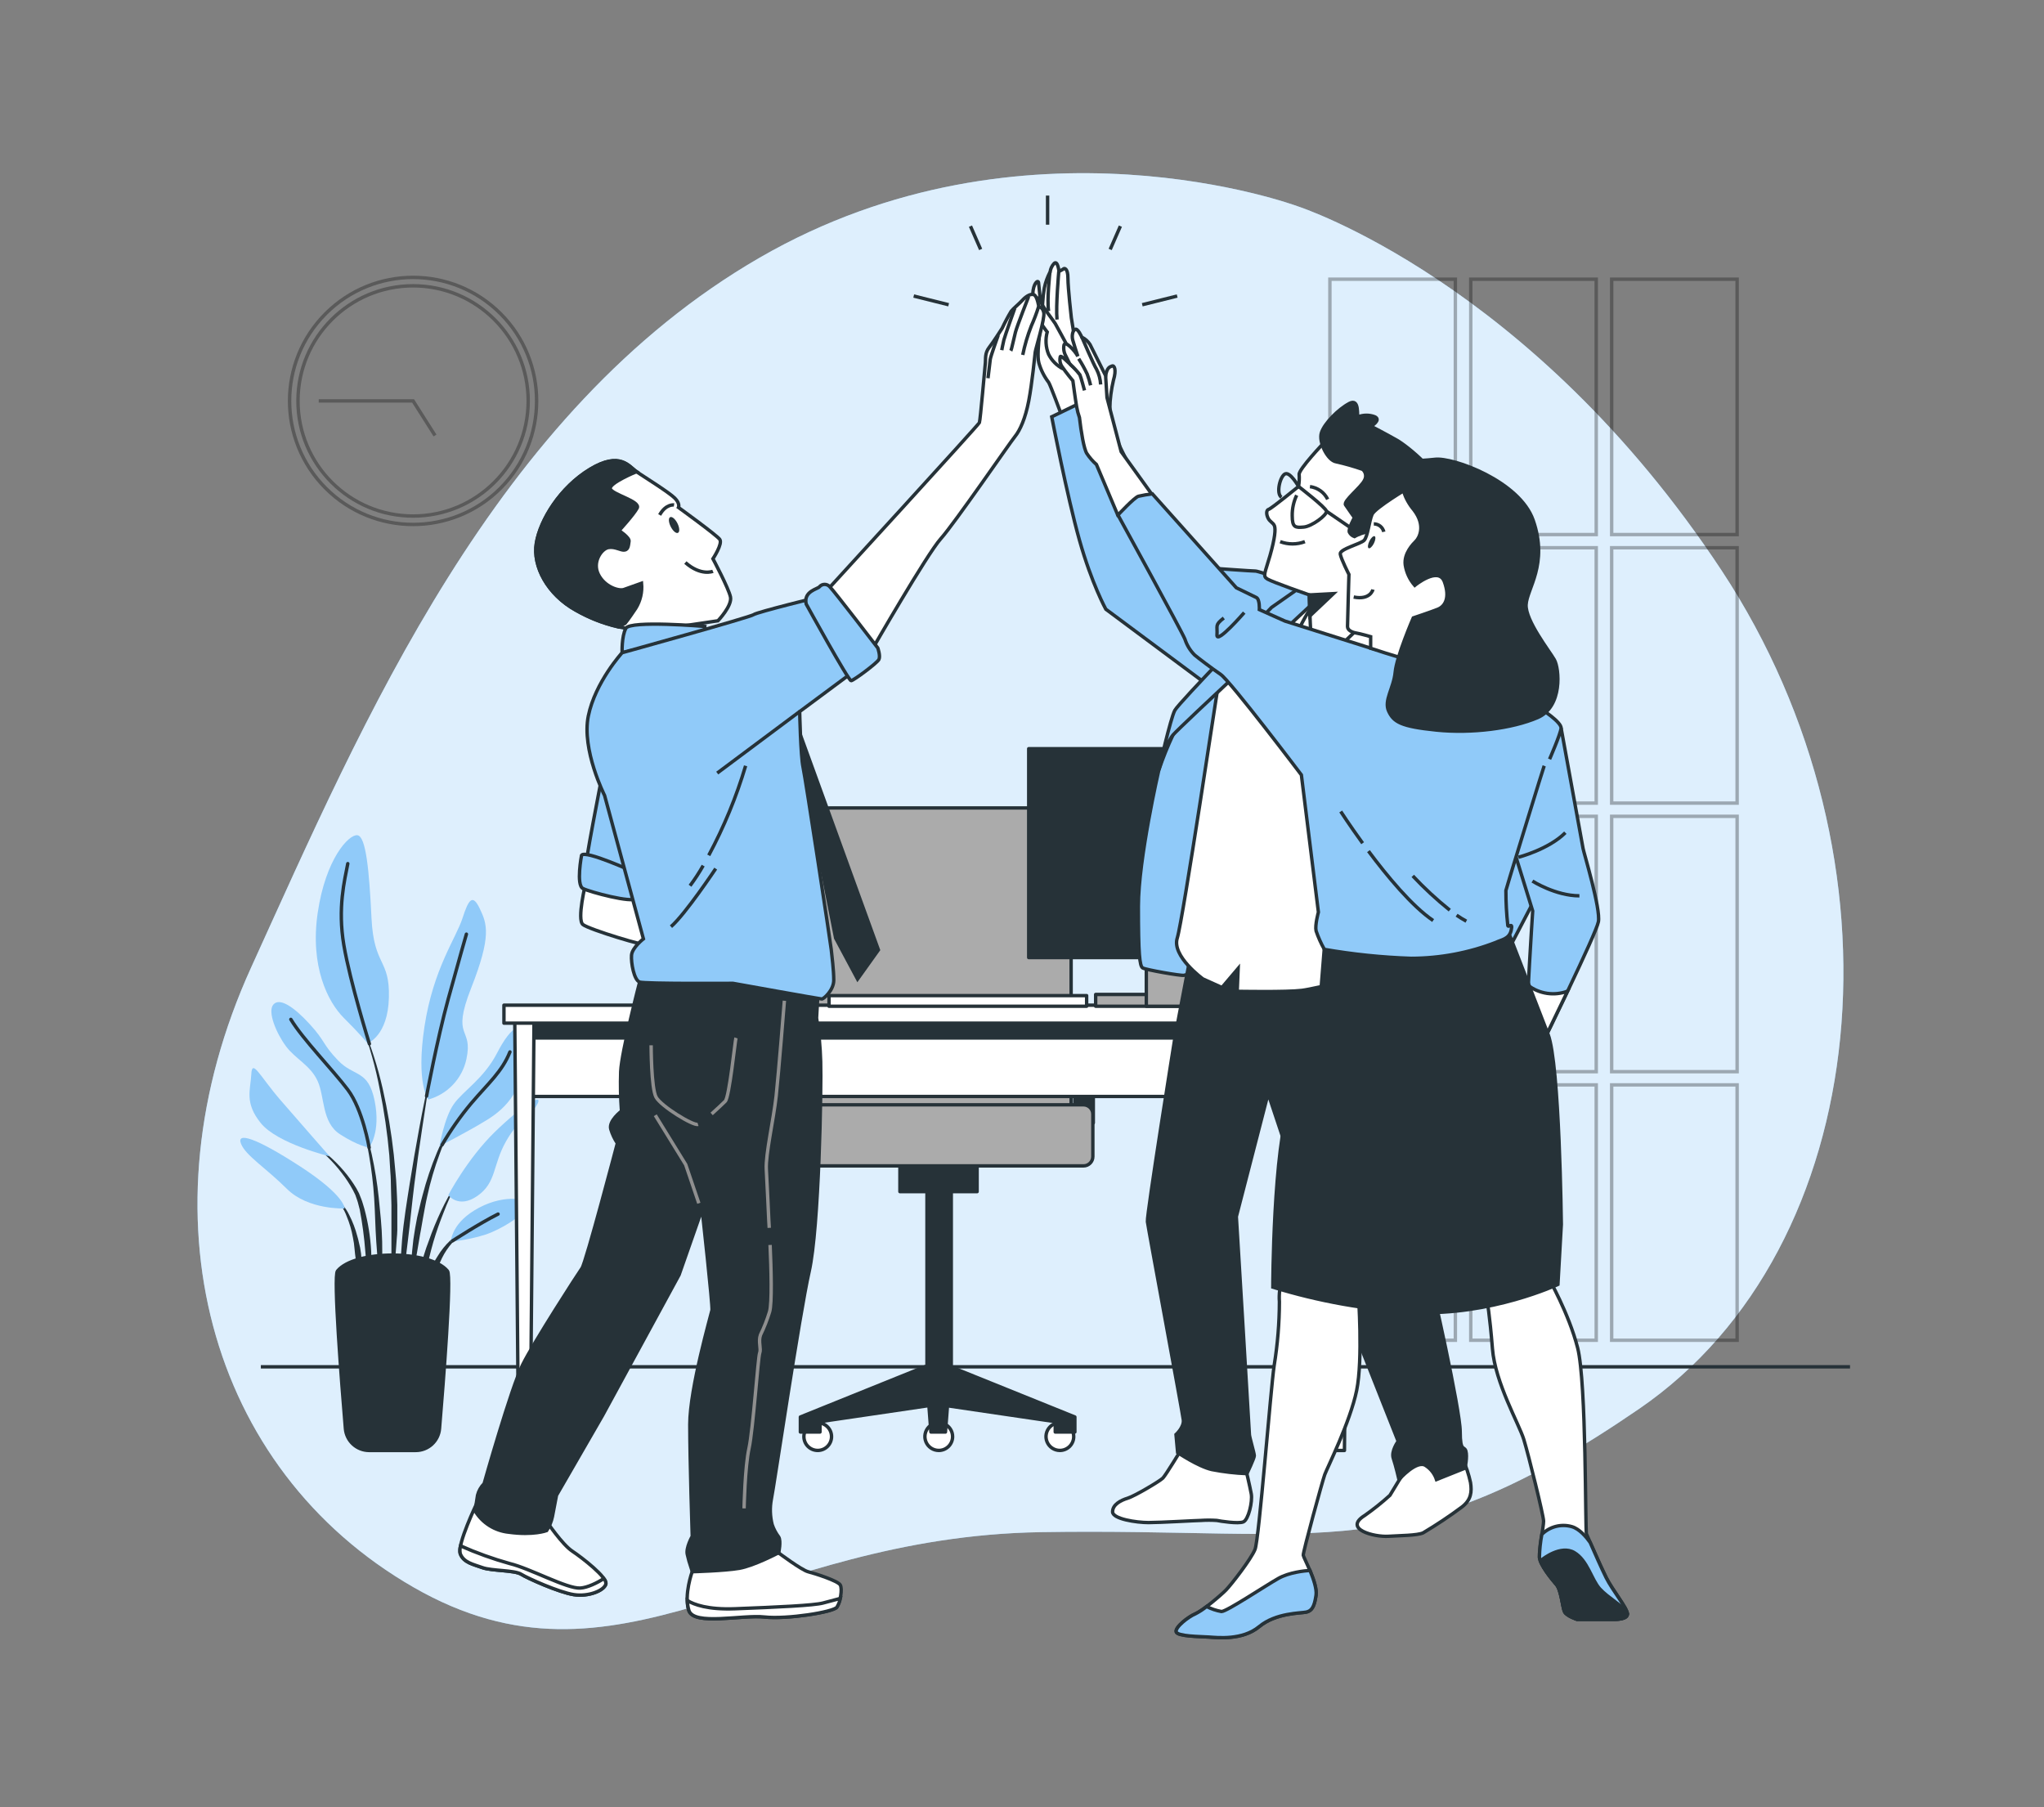
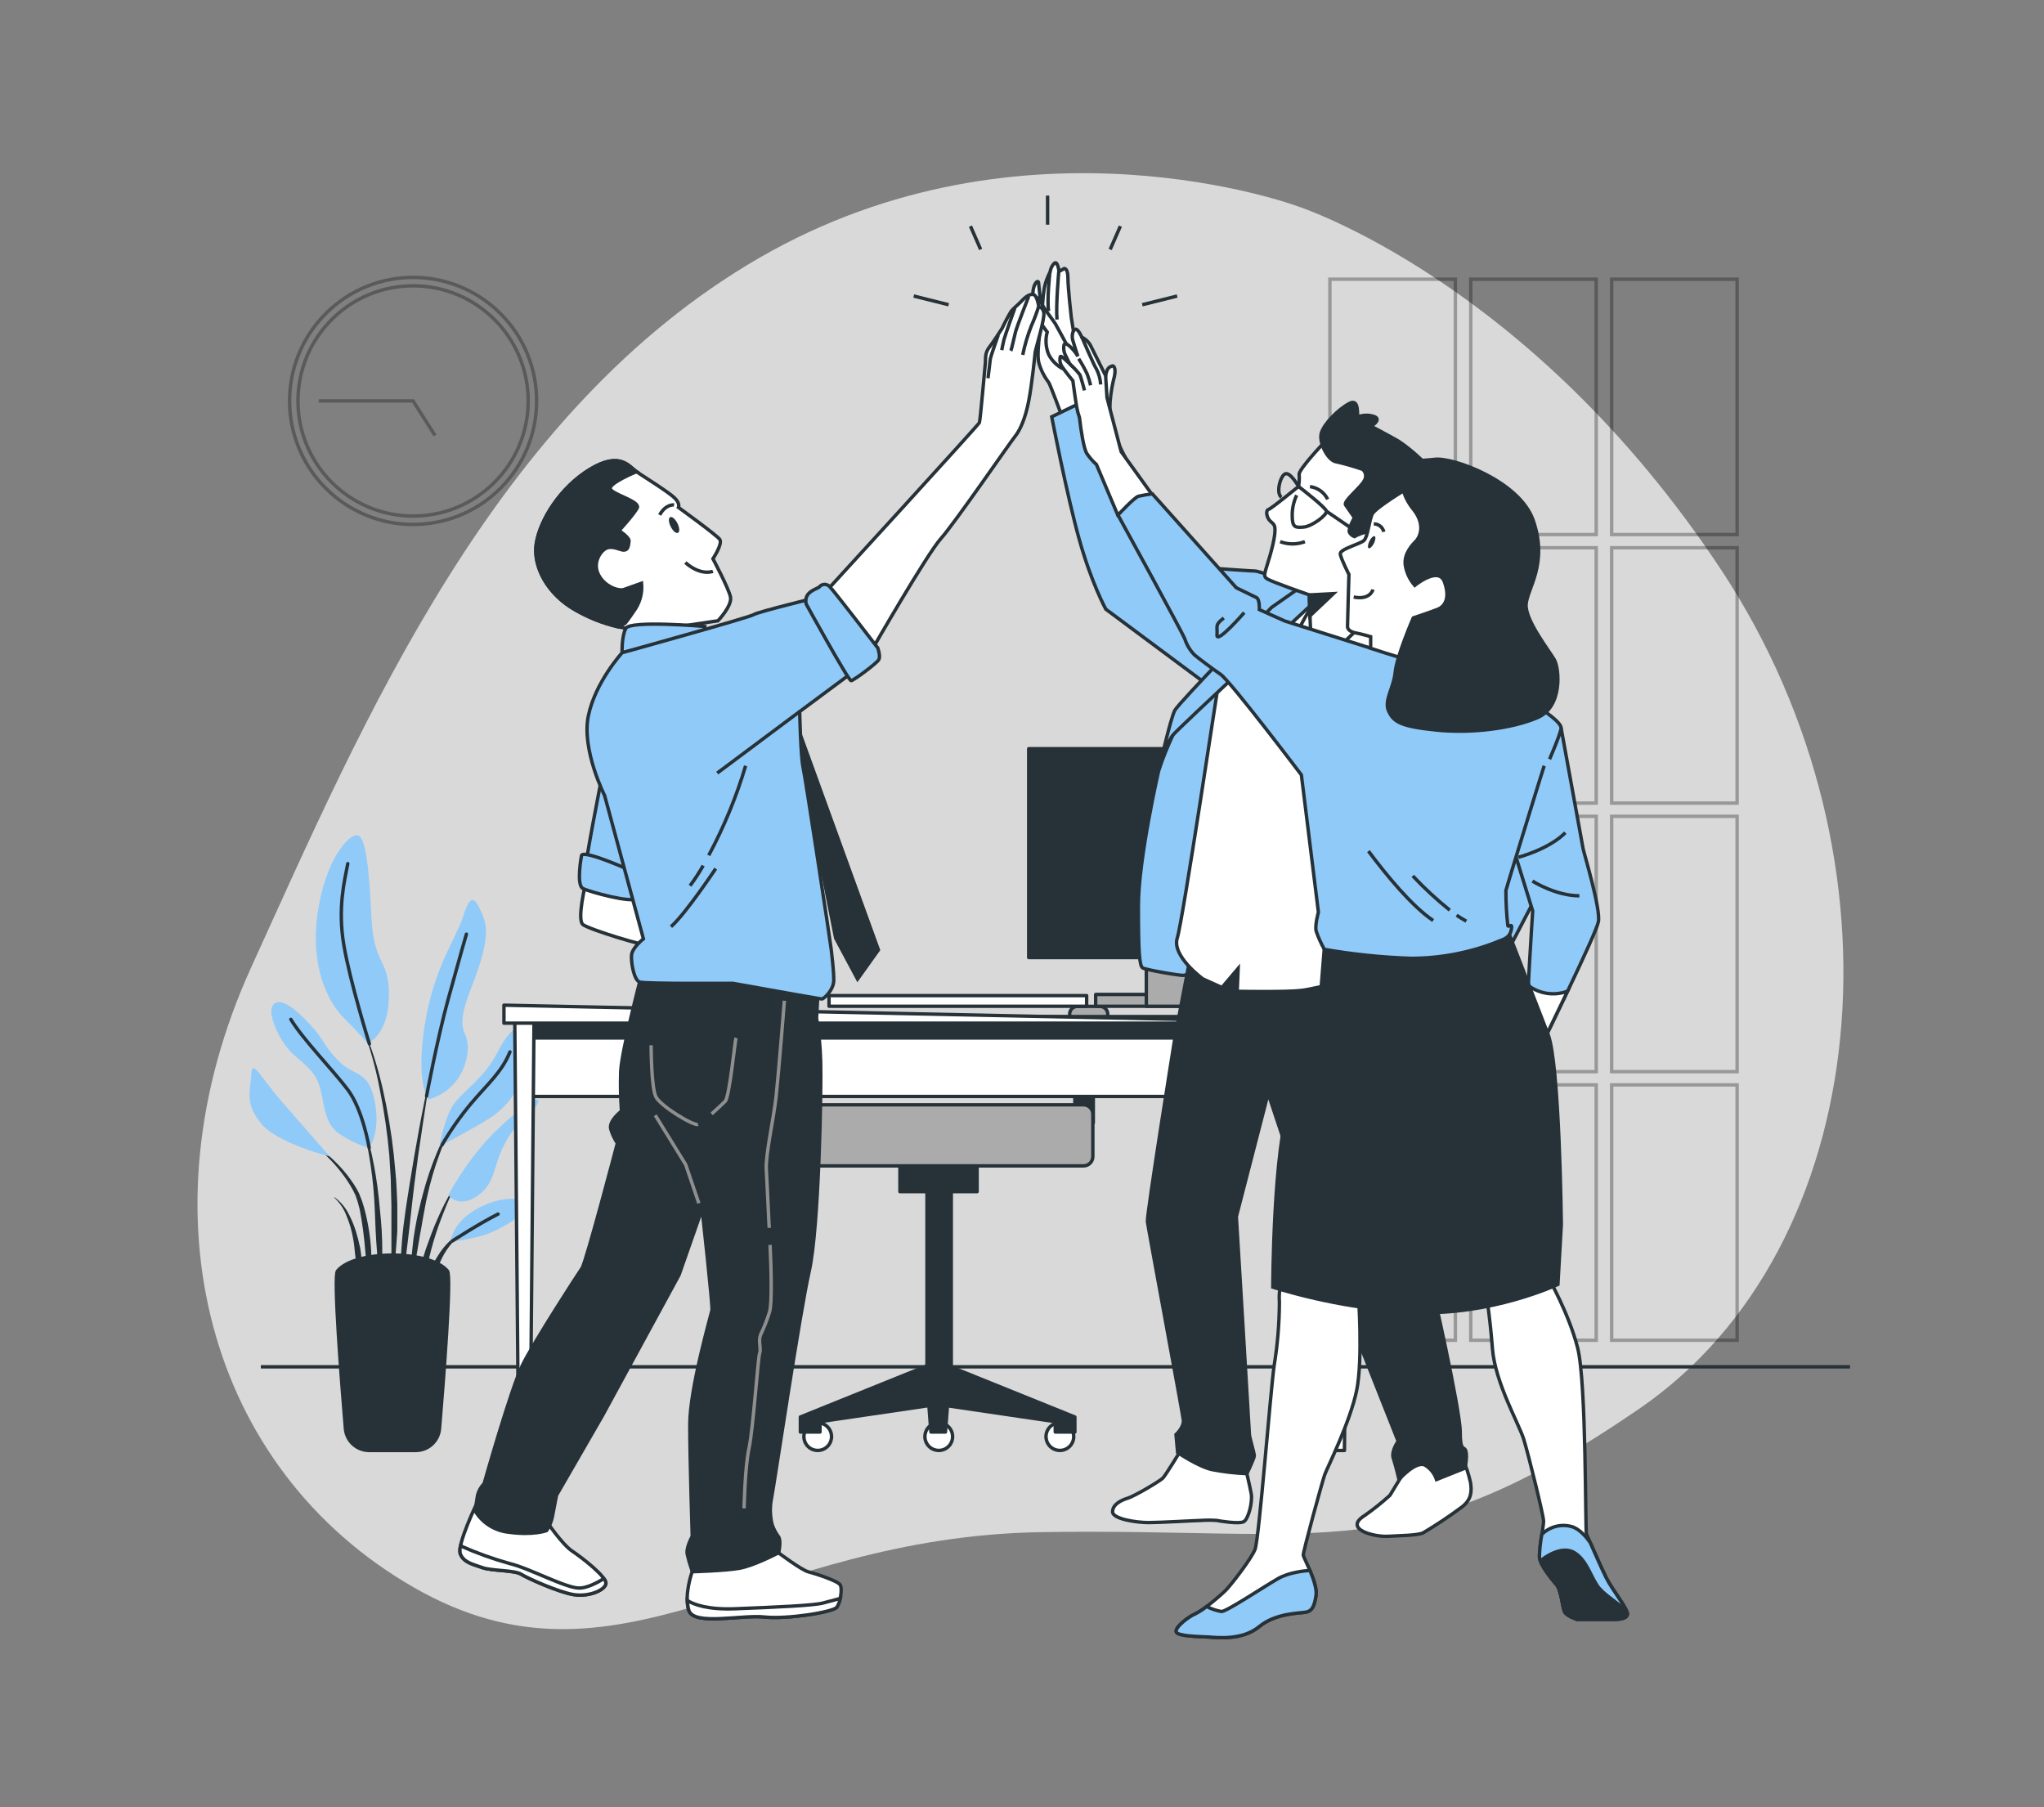
<svg xmlns="http://www.w3.org/2000/svg" width="414" height="366" viewBox="0 0 414 366" fill="none">
  <rect x="0" y="0" width="414" height="366" fill="#808080" stroke="none" />
-   <path d="M262.846 41.783C262.846 41.783 207.513 21.171 153.835 52.203C100.157 83.234 73.663 145.836 50.858 195.962C28.053 246.089 42.183 297.56 83.745 321.468C125.307 345.376 152.952 311.255 210.83 310.31C268.707 309.366 284.389 317.979 332.019 285.319C379.649 252.66 387.365 174.212 348.741 115.604C310.117 56.995 262.846 41.783 262.846 41.783Z" fill="#90CAF9" />
  <path opacity="0.7" d="M262.846 41.783C262.846 41.783 207.513 21.171 153.835 52.203C100.157 83.234 73.663 145.836 50.858 195.962C28.053 246.089 42.183 297.56 83.745 321.468C125.307 345.376 152.952 311.255 210.83 310.31C268.707 309.366 284.389 317.979 332.019 285.319C379.649 252.66 387.365 174.212 348.741 115.604C310.117 56.995 262.846 41.783 262.846 41.783Z" fill="white" />
  <g opacity="0.3">
    <path d="M101.361 98.892C111.131 89.122 111.131 73.281 101.361 63.511C91.591 53.741 75.75 53.741 65.98 63.511C56.209 73.281 56.209 89.122 65.98 98.892C75.75 108.663 91.591 108.663 101.361 98.892Z" stroke="black" stroke-width="0.69" stroke-miterlimit="10" />
    <path d="M83.667 104.516C96.543 104.516 106.982 94.077 106.982 81.201C106.982 68.324 96.543 57.886 83.667 57.886C70.79 57.886 60.352 68.324 60.352 81.201C60.352 94.077 70.79 104.516 83.667 104.516Z" stroke="black" stroke-width="0.69" stroke-miterlimit="10" />
    <path d="M88.108 88.2L83.667 81.2H64.559" stroke="black" stroke-width="0.69" stroke-miterlimit="10" />
  </g>
  <g opacity="0.3">
    <path d="M294.775 56.547H269.363V108.267H294.775V56.547Z" stroke="black" stroke-width="0.69" stroke-miterlimit="10" />
    <path d="M323.306 56.547H297.895V108.267H323.306V56.547Z" stroke="black" stroke-width="0.69" stroke-miterlimit="10" />
    <path d="M351.845 56.547H326.434V108.267H351.845V56.547Z" stroke="black" stroke-width="0.69" stroke-miterlimit="10" />
    <path d="M294.775 110.936H269.363V162.655H294.775V110.936Z" stroke="black" stroke-width="0.69" stroke-miterlimit="10" />
    <path d="M323.306 110.936H297.895V162.655H323.306V110.936Z" stroke="black" stroke-width="0.69" stroke-miterlimit="10" />
    <path d="M351.845 110.936H326.434V162.655H351.845V110.936Z" stroke="black" stroke-width="0.69" stroke-miterlimit="10" />
    <path d="M294.775 165.331H269.363V217.05H294.775V165.331Z" stroke="black" stroke-width="0.69" stroke-miterlimit="10" />
    <path d="M323.306 165.331H297.895V217.05H323.306V165.331Z" stroke="black" stroke-width="0.69" stroke-miterlimit="10" />
    <path d="M351.845 165.331H326.434V217.05H351.845V165.331Z" stroke="black" stroke-width="0.69" stroke-miterlimit="10" />
    <path d="M294.775 219.725H269.363V271.445H294.775V219.725Z" stroke="black" stroke-width="0.69" stroke-miterlimit="10" />
    <path d="M323.306 219.725H297.895V271.445H323.306V219.725Z" stroke="black" stroke-width="0.69" stroke-miterlimit="10" />
    <path d="M351.845 219.725H326.434V271.445H351.845V219.725Z" stroke="black" stroke-width="0.69" stroke-miterlimit="10" />
  </g>
  <path d="M52.832 276.824H374.713" stroke="#263238" stroke-width="0.69" stroke-miterlimit="10" />
  <path d="M73.267 207.63C73.263 207.623 73.262 207.615 73.262 207.607C73.262 207.599 73.263 207.591 73.267 207.584C73.27 207.577 73.275 207.571 73.281 207.565C73.287 207.56 73.294 207.556 73.301 207.554C73.316 207.551 73.331 207.552 73.345 207.559C73.359 207.565 73.37 207.575 73.377 207.589C75.128 211.764 76.512 216.083 77.515 220.498C78.515 224.911 79.266 229.378 79.763 233.876L80.08 237.255C80.135 237.82 80.19 238.386 80.232 238.951L80.328 240.648C80.376 241.779 80.445 242.91 80.473 244.047V247.447V249.144C80.473 249.709 80.404 250.274 80.363 250.84C80.28 251.971 80.211 253.102 80.108 254.226C79.894 256.481 79.549 258.722 79.204 260.956C79.2 260.968 79.192 260.979 79.181 260.986C79.171 260.994 79.158 260.998 79.145 260.998C79.133 260.998 79.12 260.994 79.109 260.986C79.099 260.979 79.091 260.968 79.087 260.956C79.087 259.825 79.142 258.694 79.163 257.57C79.183 256.446 79.294 255.322 79.28 254.191C79.266 253.06 79.28 251.943 79.28 250.819V249.137V247.447V244.082L79.19 240.71L79.156 239.027C79.156 238.469 79.094 237.91 79.059 237.345L78.852 233.979C78.459 229.492 77.812 225.03 76.915 220.615C76.076 216.189 74.856 211.845 73.267 207.63Z" fill="#263238" />
  <path d="M72.785 225.242C72.789 225.23 72.797 225.219 72.808 225.212C72.818 225.204 72.831 225.2 72.844 225.2C72.857 225.2 72.869 225.204 72.88 225.212C72.89 225.219 72.898 225.23 72.902 225.242C73.856 228.049 74.655 230.906 75.295 233.8C75.931 236.702 76.406 239.637 76.716 242.592C77.012 245.537 77.343 248.488 77.405 251.454C77.475 254.42 77.37 257.388 77.088 260.342C77.085 260.356 77.078 260.368 77.068 260.378C77.058 260.387 77.046 260.394 77.033 260.398C77.025 260.399 77.017 260.398 77.01 260.396C77.002 260.393 76.995 260.389 76.99 260.384C76.984 260.379 76.979 260.372 76.976 260.365C76.972 260.358 76.971 260.35 76.971 260.342C76.626 257.391 76.419 254.446 76.212 251.502C76.006 248.557 75.978 245.613 75.785 242.668C75.597 239.732 75.247 236.808 74.737 233.91C74.246 230.987 73.594 228.094 72.785 225.242Z" fill="#263238" />
  <path d="M63.024 231.442C63.036 231.433 63.05 231.428 63.065 231.428C63.08 231.428 63.095 231.433 63.107 231.442C65.549 233.013 67.749 234.932 69.637 237.138C70.586 238.248 71.439 239.436 72.189 240.689L72.713 241.675L73.126 242.709C73.263 243.05 73.383 243.398 73.485 243.751C73.589 244.102 73.706 244.44 73.802 244.806C74.559 247.621 75.022 250.508 75.181 253.419C75.325 256.314 75.217 259.217 74.857 262.094C74.856 262.107 74.849 262.12 74.839 262.129C74.829 262.137 74.816 262.142 74.802 262.142C74.794 262.143 74.786 262.142 74.778 262.14C74.77 262.138 74.763 262.134 74.756 262.129C74.75 262.124 74.745 262.118 74.74 262.11C74.737 262.103 74.734 262.095 74.733 262.087L73.995 253.502C73.779 250.653 73.404 247.819 72.871 245.013C72.796 244.668 72.692 244.323 72.602 243.985C72.524 243.642 72.425 243.303 72.306 242.972L71.961 241.992L71.492 241.048C70.812 239.799 70.03 238.609 69.154 237.489C67.409 235.216 65.344 233.207 63.024 231.524C63.016 231.512 63.012 231.498 63.012 231.483C63.012 231.468 63.016 231.454 63.024 231.442Z" fill="#263238" />
  <path d="M67.749 242.475C69.018 243.404 70.038 244.631 70.721 246.047C71.435 247.438 71.993 248.905 72.383 250.419C72.5 250.791 72.596 251.168 72.672 251.55L72.941 252.695C73.086 253.46 73.183 254.234 73.231 255.012C73.231 255.791 73.231 256.57 73.231 257.35C73.174 258.127 73.073 258.901 72.928 259.667C72.924 259.678 72.918 259.689 72.91 259.697C72.901 259.706 72.891 259.712 72.879 259.715C72.872 259.717 72.864 259.717 72.856 259.716C72.848 259.714 72.84 259.711 72.834 259.707C72.827 259.702 72.822 259.696 72.818 259.689C72.814 259.682 72.811 259.675 72.81 259.667C72.63 258.914 72.492 258.152 72.397 257.384C72.279 256.626 72.162 255.874 72.066 255.122C71.969 254.371 71.859 253.633 71.804 252.874C71.748 252.116 71.638 251.371 71.48 250.633C71.216 249.147 70.788 247.694 70.204 246.302C69.68 244.882 68.827 243.606 67.714 242.579C67.705 242.568 67.699 242.555 67.699 242.541C67.699 242.527 67.705 242.513 67.714 242.503C67.718 242.496 67.723 242.49 67.729 242.485C67.735 242.481 67.742 242.477 67.749 242.475Z" fill="#263238" />
  <path d="M81.438 251.081C81.762 247.268 82.39 243.496 82.983 239.717C83.576 235.938 84.238 232.186 84.927 228.428C85.617 224.67 86.389 220.932 87.203 217.208C87.203 217.194 87.209 217.18 87.219 217.169C87.229 217.159 87.243 217.153 87.258 217.153C87.273 217.153 87.287 217.159 87.297 217.169C87.307 217.18 87.313 217.194 87.313 217.208C86.665 220.969 86.065 224.736 85.513 228.511C84.941 232.276 84.403 236.055 83.927 239.834C83.451 243.613 83.1 247.419 82.624 251.184L81.245 262.535C81.243 262.549 81.237 262.561 81.226 262.57C81.216 262.579 81.203 262.584 81.19 262.583C81.182 262.584 81.174 262.584 81.166 262.581C81.159 262.579 81.152 262.575 81.146 262.57C81.14 262.565 81.136 262.558 81.132 262.551C81.129 262.544 81.128 262.536 81.128 262.528C81.079 261.57 81.079 260.618 81.059 259.66C81.038 258.701 81.059 257.742 81.114 256.784C81.141 254.894 81.3 252.984 81.438 251.081Z" fill="#263238" />
  <path d="M83.728 251.026C83.934 249.516 84.21 248.012 84.5 246.516L85.031 244.289C85.21 243.551 85.376 242.806 85.589 242.068C86.354 239.113 87.329 236.216 88.506 233.4L88.962 232.352L89.472 231.324C89.796 230.635 90.161 229.945 90.554 229.311C91.307 227.977 92.234 226.75 93.313 225.663C93.324 225.652 93.339 225.646 93.354 225.646C93.37 225.646 93.385 225.652 93.395 225.663C93.406 225.674 93.413 225.689 93.413 225.704C93.413 225.72 93.406 225.734 93.395 225.745C92.395 226.872 91.548 228.126 90.879 229.476C90.547 230.166 90.189 230.821 89.913 231.545L89.465 232.579L89.072 233.641C88.017 236.466 87.167 239.363 86.527 242.309C86.182 243.778 85.955 245.275 85.665 246.75L85.279 248.971C85.148 249.716 84.989 250.454 84.886 251.198C84.645 252.695 84.369 254.177 84.114 255.667C83.859 257.156 83.61 258.66 83.293 260.156C83.289 260.169 83.281 260.181 83.269 260.19C83.258 260.199 83.245 260.204 83.231 260.204C83.216 260.203 83.202 260.195 83.192 260.184C83.181 260.172 83.176 260.158 83.176 260.142C83.176 258.621 83.21 257.097 83.279 255.57C83.39 254.053 83.569 252.543 83.728 251.026Z" fill="#263238" />
  <path d="M86.888 251.219C87.578 249.219 88.406 247.26 89.302 245.336C90.199 243.421 91.212 241.563 92.336 239.771C92.346 239.762 92.359 239.755 92.373 239.753C92.386 239.752 92.4 239.755 92.412 239.762C92.424 239.769 92.433 239.78 92.438 239.793C92.443 239.806 92.444 239.82 92.44 239.833C91.459 241.694 90.594 243.612 89.847 245.578C89.074 247.522 88.371 249.502 87.778 251.515C87.185 253.529 86.751 255.57 86.219 257.584C85.689 259.597 85.206 261.638 84.585 263.68C84.58 263.692 84.571 263.702 84.56 263.709C84.549 263.717 84.536 263.721 84.523 263.721C84.508 263.721 84.494 263.715 84.484 263.705C84.474 263.694 84.468 263.68 84.468 263.666C84.437 261.536 84.636 259.409 85.061 257.322C85.504 255.241 86.115 253.2 86.888 251.219Z" fill="#263238" />
  <path d="M87.016 257.853C87.4 256.605 87.965 255.421 88.692 254.336C89.364 253.219 90.186 252.198 91.133 251.302C91.616 250.868 92.135 250.476 92.684 250.13C93.229 249.775 93.824 249.505 94.45 249.33C94.463 249.327 94.478 249.329 94.49 249.335C94.503 249.341 94.513 249.351 94.519 249.364C94.528 249.374 94.534 249.388 94.534 249.402C94.534 249.416 94.528 249.43 94.519 249.44C93.391 249.976 92.394 250.75 91.595 251.709C90.771 252.639 90.075 253.676 89.526 254.791C88.947 255.888 88.65 257.101 88.147 258.239C87.926 258.818 87.706 259.405 87.457 259.977C87.228 260.588 86.961 261.185 86.657 261.763C86.653 261.773 86.647 261.781 86.638 261.787C86.63 261.793 86.62 261.797 86.609 261.798C86.593 261.798 86.577 261.791 86.565 261.779C86.554 261.768 86.547 261.752 86.547 261.735C86.525 261.086 86.548 260.437 86.616 259.791C86.726 259.149 86.857 258.543 87.016 257.853Z" fill="#263238" />
  <path d="M86.78 222.684C88.685 222.152 90.408 221.109 91.763 219.669C93.119 218.229 94.054 216.445 94.469 214.512C95.91 207.788 91.269 210.671 95.435 200.099C99.6 189.528 98.634 187.101 97.193 184.066C95.752 181.032 94.952 181.998 93.669 185.983C92.387 189.969 87.746 196.231 85.973 207.926C84.201 219.622 86.78 222.684 86.78 222.684Z" fill="#90CAF9" />
  <path d="M74.448 211.292C74.448 211.292 78.585 209.85 78.772 201.996C78.958 194.141 75.724 195.748 75.248 185.977C74.772 176.205 74.124 169.323 72.365 169.158C70.607 168.992 65.952 173.985 64.352 184.86C62.752 195.734 66.421 202.961 69.641 206.161C72.862 209.361 74.448 211.292 74.448 211.292Z" fill="#90CAF9" />
  <path d="M89.027 232.117C89.027 232.117 89.986 226.345 91.91 223.622C93.834 220.898 97.992 218.498 100.716 213.209C103.44 207.92 106.488 205.361 106.322 212.892C106.157 220.422 102.799 224.263 98.633 226.821C94.468 229.38 89.027 232.117 89.027 232.117Z" fill="#90CAF9" />
  <path d="M90.801 242.047C90.801 242.047 94.649 234.676 100.255 229.228C105.861 223.78 110.344 221.063 108.744 223.787C107.144 226.511 105.22 226.345 102.496 231.152C99.772 235.958 100.572 239.482 96.731 242.185C92.89 244.889 90.801 242.047 90.801 242.047Z" fill="#90CAF9" />
  <path d="M91.266 251.495C91.424 251.019 91.583 247.496 97.031 244.599C102.478 241.703 107.602 242.834 106.961 244.275C106.319 245.716 102.961 248.123 99.596 249.564C96.231 251.006 91.266 251.495 91.266 251.495Z" fill="#90CAF9" />
  <path d="M74.765 232.435C74.765 232.435 77.171 229.393 75.889 222.987C74.606 216.581 71.751 218.16 68.517 214.815C65.283 211.471 65.972 210.961 62.752 207.444C59.532 203.927 56.663 201.996 55.38 203.437C54.097 204.878 56.022 209.368 57.945 211.933C59.869 214.498 62.91 215.774 64.352 218.981C65.793 222.187 65.152 227.311 68.841 229.711C72.53 232.11 74.765 232.435 74.765 232.435Z" fill="#90CAF9" />
  <path d="M66.763 234.2C66.763 234.2 60.991 227.628 56.826 222.822C52.661 218.015 51.061 214.333 50.902 217.539C50.744 220.746 49.461 223.304 52.826 227.47C56.191 231.635 66.763 234.2 66.763 234.2Z" fill="#90CAF9" />
-   <path d="M69.801 244.751C69.801 244.751 69.959 242.186 60.836 236.262C51.712 230.338 47.851 229.228 48.816 231.649C49.782 234.069 53.781 236.476 58.105 240.779C62.429 245.082 69.801 244.751 69.801 244.751Z" fill="#90CAF9" />
  <path d="M86.398 221.994C86.398 221.994 88.543 210.505 90.784 202.334C93.025 194.162 94.467 189.197 94.467 189.197" stroke="#263238" stroke-width="0.69" stroke-linecap="round" stroke-linejoin="round" />
  <path d="M74.816 211.409C74.816 211.409 70.926 198.955 69.644 191.411C68.361 183.866 69.802 178.274 70.443 174.916" stroke="#263238" stroke-width="0.69" stroke-linecap="round" stroke-linejoin="round" />
  <path d="M89.535 231.876C91.26 228.909 93.235 226.094 95.438 223.463C98.962 219.325 101.686 217.057 103.286 213.05" stroke="#263238" stroke-width="0.69" stroke-linecap="round" stroke-linejoin="round" />
  <path d="M74.771 232.434C74.771 232.434 73.488 224.746 70.447 220.711C67.406 216.677 61.317 210.464 58.91 206.458" stroke="#263238" stroke-width="0.69" stroke-linecap="round" stroke-linejoin="round" />
  <path d="M91.641 251.322C91.641 251.322 97.033 247.812 100.881 245.888" stroke="#263238" stroke-width="0.69" stroke-linecap="round" stroke-linejoin="round" />
  <path d="M74.751 293.767C73.548 293.761 72.391 293.307 71.506 292.493C70.621 291.68 70.071 290.565 69.965 289.367C69.165 279.851 67.496 258.473 68.358 257.425C71.889 253.122 87.094 253.122 90.625 257.425C91.487 258.473 89.818 279.851 89.018 289.367C88.911 290.572 88.356 291.693 87.462 292.507C86.568 293.322 85.4 293.772 84.191 293.767H74.751Z" fill="#263238" stroke="#263238" stroke-width="0.69" stroke-linecap="round" stroke-linejoin="round" />
  <path d="M163.753 212.471H160.016V227.421H163.753V212.471Z" fill="#263238" stroke="#263238" stroke-width="0.69" stroke-linecap="round" stroke-linejoin="round" />
  <path d="M221.445 212.471H217.707V227.421H221.445V212.471Z" fill="#263238" stroke="#263238" stroke-width="0.69" stroke-linecap="round" stroke-linejoin="round" />
-   <path d="M168.189 163.634H211.978C213.297 163.634 214.561 164.158 215.494 165.09C216.426 166.023 216.95 167.287 216.95 168.606V233.855H163.203V168.606C163.203 167.952 163.332 167.304 163.583 166.7C163.834 166.096 164.201 165.547 164.664 165.085C165.127 164.624 165.677 164.258 166.282 164.009C166.887 163.76 167.535 163.632 168.189 163.634Z" fill="#ABABAB" stroke="#263238" stroke-width="0.69" stroke-linecap="round" stroke-linejoin="round" />
  <path d="M165.624 293.76C167.17 293.76 168.424 292.507 168.424 290.96C168.424 289.414 167.17 288.161 165.624 288.161C164.078 288.161 162.824 289.414 162.824 290.96C162.824 292.507 164.078 293.76 165.624 293.76Z" fill="white" stroke="#263238" stroke-width="0.69" stroke-linecap="round" stroke-linejoin="round" />
  <path d="M192.945 290.953C192.945 290.398 192.781 289.855 192.472 289.393C192.163 288.932 191.724 288.572 191.211 288.36C190.698 288.147 190.133 288.092 189.589 288.201C189.044 288.31 188.544 288.578 188.152 288.971C187.759 289.364 187.493 289.865 187.385 290.41C187.278 290.955 187.334 291.519 187.548 292.032C187.761 292.545 188.122 292.983 188.584 293.29C189.047 293.598 189.59 293.761 190.146 293.76C190.514 293.76 190.878 293.687 191.219 293.546C191.559 293.405 191.868 293.198 192.128 292.938C192.388 292.677 192.594 292.367 192.734 292.027C192.874 291.686 192.946 291.322 192.945 290.953Z" fill="white" stroke="#263238" stroke-width="0.69" stroke-linecap="round" stroke-linejoin="round" />
  <path d="M217.477 290.953C217.477 290.398 217.312 289.856 217.004 289.394C216.695 288.933 216.257 288.573 215.744 288.36C215.231 288.148 214.667 288.092 214.122 288.201C213.578 288.309 213.078 288.576 212.685 288.969C212.293 289.361 212.026 289.861 211.917 290.406C211.809 290.95 211.864 291.515 212.077 292.027C212.289 292.54 212.649 292.979 213.111 293.287C213.572 293.595 214.115 293.76 214.67 293.76C215.414 293.76 216.128 293.464 216.655 292.938C217.181 292.412 217.477 291.698 217.477 290.953Z" fill="white" stroke="#263238" stroke-width="0.69" stroke-linecap="round" stroke-linejoin="round" />
  <path d="M192.676 276.886V230.697H187.752V276.589L187.573 276.713L162.113 286.988V290.029H166.085V287.926L188.145 284.678L188.552 290.029H191.497L191.904 284.713L213.736 287.926V290.029H217.708V286.988L192.676 276.886Z" fill="#263238" stroke="#263238" stroke-width="0.69" stroke-linecap="round" stroke-linejoin="round" />
  <path d="M197.907 235.807H182.273V241.344H197.907V235.807Z" fill="#263238" stroke="#263238" stroke-width="0.69" stroke-linecap="round" stroke-linejoin="round" />
  <path d="M219.46 223.76H160.714C159.67 223.76 158.824 224.605 158.824 225.649V234.241C158.824 235.285 159.67 236.131 160.714 236.131H219.46C220.504 236.131 221.35 235.285 221.35 234.241V225.649C221.35 224.605 220.504 223.76 219.46 223.76Z" fill="#ABABAB" stroke="#263238" stroke-width="0.69" stroke-linecap="round" stroke-linejoin="round" />
  <path d="M161.715 203.823H157.136C156.271 203.823 155.57 204.524 155.57 205.389V213.705C155.57 214.57 156.271 215.271 157.136 215.271H161.715C162.579 215.271 163.28 214.57 163.28 213.705V205.389C163.28 204.524 162.579 203.823 161.715 203.823Z" fill="#ABABAB" stroke="#263238" stroke-width="0.69" stroke-linecap="round" stroke-linejoin="round" />
  <path d="M222.797 203.823H218.218C217.353 203.823 216.652 204.524 216.652 205.389V213.705C216.652 214.57 217.353 215.271 218.218 215.271H222.797C223.661 215.271 224.362 214.57 224.362 213.705V205.389C224.362 204.524 223.661 203.823 222.797 203.823Z" fill="#ABABAB" stroke="#263238" stroke-width="0.69" stroke-linecap="round" stroke-linejoin="round" />
  <path d="M105.864 222.07L271.711 222.07V205.933L105.864 205.933V222.07Z" fill="white" stroke="#263238" stroke-width="0.69" stroke-linecap="round" stroke-linejoin="round" />
  <path d="M105.864 210.223L271.711 210.223V205.934L105.864 205.934V210.223Z" fill="#263238" stroke="#263238" stroke-width="0.69" stroke-linecap="round" stroke-linejoin="round" />
  <path d="M269.958 293.767H272.31L273.089 205.699H269.172L269.958 293.767Z" fill="white" stroke="#263238" stroke-width="0.69" stroke-linecap="round" stroke-linejoin="round" />
  <path d="M105.033 293.767H107.385L108.171 205.699H104.254L105.033 293.767Z" fill="white" stroke="#263238" stroke-width="0.69" stroke-linecap="round" stroke-linejoin="round" />
-   <path d="M102.072 207.223L275.477 207.223V203.582L102.072 203.582V207.223Z" fill="white" stroke="#263238" stroke-width="0.69" stroke-linecap="round" stroke-linejoin="round" />
+   <path d="M102.072 207.223L275.477 207.223L102.072 203.582V207.223Z" fill="white" stroke="#263238" stroke-width="0.69" stroke-linecap="round" stroke-linejoin="round" />
  <path d="M167.915 203.796H220.09V201.644H167.915V203.796Z" fill="white" stroke="#263238" stroke-width="0.69" stroke-linecap="round" stroke-linejoin="round" />
  <path d="M208.359 193.935H271.133V151.635H208.359V193.935Z" fill="#263238" stroke="#263238" stroke-width="0.69" stroke-linecap="round" stroke-linejoin="round" />
  <path d="M221.92 203.796H247.324V201.41H221.92V203.796Z" fill="#ABABAB" stroke="#263238" stroke-width="0.69" stroke-linecap="round" stroke-linejoin="round" />
  <path d="M232.181 203.796H247.324V176.412H232.181V203.796Z" fill="#ABABAB" stroke="#263238" stroke-width="0.69" stroke-linecap="round" stroke-linejoin="round" />
  <path d="M185.066 59.954L192.142 61.719" stroke="#263238" stroke-width="0.69" stroke-miterlimit="10" />
  <path d="M196.562 45.803L198.624 50.52" stroke="#263238" stroke-width="0.69" stroke-miterlimit="10" />
  <path d="M238.431 59.954L231.355 61.719" stroke="#263238" stroke-width="0.69" stroke-miterlimit="10" />
  <path d="M226.925 45.803L224.863 50.52" stroke="#263238" stroke-width="0.69" stroke-miterlimit="10" />
  <path d="M212.184 39.611V45.507" stroke="#263238" stroke-width="0.69" stroke-miterlimit="10" />
  <path d="M218.427 73.284L216.992 64.361C216.992 64.361 216.303 58.32 216.303 56.334C216.303 54.348 215.579 54.168 215.31 54.534L214.496 54.982C214.496 54.982 214.227 52.637 213.503 53.361C213.061 53.832 212.778 54.431 212.696 55.072C212.153 56.093 211.759 57.187 211.524 58.32C211.349 59.356 211.23 60.401 211.165 61.45L210.71 60.843C210.71 60.843 210.441 57.864 210.351 57.237C210.262 56.609 209.269 57.327 209.179 59.582C209.11 61.34 210.138 65.843 210.558 67.74C210.317 69.767 210.103 72.291 210.407 73.463C210.81 74.901 211.484 76.249 212.393 77.435C212.751 77.973 214.916 83.835 214.916 83.835L221.406 80.952L218.427 73.284Z" fill="white" stroke="#263238" stroke-width="0.69" stroke-miterlimit="10" />
  <path d="M215.99 69.677C215.99 69.677 214.094 66.16 213.735 65.54C213.377 64.919 211.211 62.292 210.667 60.85C210.122 59.409 208.867 61.388 209.405 62.919C209.942 64.45 212.108 67.243 212.108 67.243C211.706 68.736 211.803 70.32 212.384 71.753C213.03 73.037 214.072 74.079 215.356 74.725" fill="white" />
  <path d="M215.99 69.677C215.99 69.677 214.094 66.16 213.735 65.54C213.377 64.919 211.211 62.292 210.667 60.85C210.122 59.409 208.867 61.388 209.405 62.919C209.942 64.45 212.108 67.243 212.108 67.243C211.706 68.736 211.803 70.32 212.384 71.753C213.03 73.037 214.072 74.079 215.356 74.725" stroke="#263238" stroke-width="0.69" stroke-miterlimit="10" />
  <path d="M214.453 54.982C214.453 54.982 213.825 62.016 214.094 64.719" stroke="#263238" stroke-width="0.69" stroke-miterlimit="10" />
  <path d="M212.656 55.072C212.656 55.072 212.021 60.664 212.387 63.009" stroke="#263238" stroke-width="0.69" stroke-miterlimit="10" />
  <path d="M266.16 119.528C266.16 119.528 255.05 115.659 254.305 115.659C253.561 115.659 245.782 115.101 245.782 115.101L236.583 110.274L221.757 80.173L213.02 84.414C213.02 84.414 216.136 100.516 218.633 109.377C221.129 118.238 223.977 123.383 223.977 123.383L243.824 138.147L244.817 139.526L266.16 119.528Z" fill="#90CAF9" stroke="#263238" stroke-width="0.69" stroke-miterlimit="10" />
  <path d="M234.708 155.973C234.708 155.973 230.57 173.943 230.57 183.556C230.57 193.169 230.819 195.659 231.446 196.038C232.074 196.417 239.183 197.659 239.804 197.534C240.425 197.41 242.3 196.783 242.3 196.783C242.3 196.783 251.472 153.6 252.43 148.208C253.389 142.815 254.803 131.106 254.803 131.106C254.803 131.106 244.321 140.071 241.452 143.215C238.583 146.36 238.832 146.463 237.583 148.828C236.491 151.154 235.531 153.539 234.708 155.973Z" fill="#90CAF9" stroke="#263238" stroke-width="0.69" stroke-miterlimit="10" />
  <path d="M239.464 293.25C239.464 293.25 236.119 298.767 235.533 299.36C234.947 299.953 229.858 302.994 228.403 303.435C226.948 303.877 225.348 304.746 225.348 306.194C225.348 307.642 230.175 308.373 232.623 308.373C235.071 308.373 242.374 307.938 243.249 307.938C244.315 307.866 245.384 307.866 246.449 307.938C247.139 308.083 250.814 308.662 251.835 308.228C252.856 307.794 253.724 304.152 253.435 302.553C253.145 300.953 252.269 297.312 252.269 297.312L239.464 293.25Z" fill="white" stroke="#263238" stroke-width="0.69" stroke-miterlimit="10" />
  <path d="M283.992 298.774L281.523 302.849C279.91 304.311 278.208 305.672 276.427 306.925C271.966 309.683 278.324 311.345 281.254 311.145C283.323 311.007 287.075 311 288.24 310.455C290.948 308.844 293.572 307.095 296.101 305.214C297.991 303.759 298.136 302.16 297.846 300.263C297.482 298.603 296.946 296.985 296.246 295.436C296.246 295.436 288.536 292.96 286.35 294.712C285.059 295.701 284.211 297.161 283.992 298.774Z" fill="white" stroke="#263238" stroke-width="0.69" stroke-miterlimit="10" />
  <path d="M241.322 192.569L238.019 209.919C238.019 209.919 232.24 246.089 232.406 247.413C232.571 248.737 239.516 286.099 239.681 287.581C239.847 289.064 238.192 290.554 238.192 290.554L238.523 294.188C238.523 294.188 242.66 297.001 245.46 297.636C247.803 298.093 250.177 298.369 252.563 298.463C252.563 298.463 254.052 295.326 254.052 294.829C254.052 294.332 253.059 291.029 253.059 290.533C253.059 290.036 250.411 246.399 250.411 246.399L256.852 221.456C256.852 221.456 265.61 247.888 266.43 249.73C267.251 251.571 283.194 291.912 283.194 291.912C283.194 291.912 281.712 293.898 282.208 295.36C282.705 296.822 283.36 299.656 283.36 299.656C283.36 299.656 286.994 295.519 288.814 296.85C289.827 297.515 290.583 298.505 290.959 299.656L296.738 297.346C296.738 297.346 297.234 295.029 296.903 293.898C296.572 292.767 295.752 294.229 295.752 289.933C295.752 285.637 290.063 259.963 288.904 255.998C287.746 252.033 282.96 244.606 282.96 244.606L280.808 204.61V195.383L241.322 192.569Z" fill="#263238" stroke="#263238" stroke-width="0.69" stroke-miterlimit="10" />
  <path d="M269.103 121.541C269.103 121.541 264.842 120.162 263.111 120.969C261.38 121.776 247.071 136.912 246.878 137.864C246.685 138.816 239.596 186.329 238.444 189.99C237.293 193.652 243.651 198.265 243.651 198.265L247.505 200.003L250.781 196.142L250.588 200.776C250.588 200.776 260.621 200.969 263.69 200.583C266.759 200.196 278.73 197.135 278.73 197.135C278.73 197.135 281.24 155.483 281.433 154.711C281.626 153.938 283.571 127.52 283.571 127.52L279.902 125.21L269.103 121.541Z" fill="white" stroke="#263238" stroke-width="0.69" stroke-miterlimit="10" />
  <path d="M269.047 133.078L271.743 138.471C271.743 138.471 279.577 129.996 280.474 127.941C281.37 125.886 282.142 125.755 281.632 124.493C281.178 123.542 280.57 122.673 279.832 121.921C279.832 121.921 267.888 121.541 266.351 122.307C264.813 123.072 260.572 132.713 260.317 133.34L260.055 133.982L268.15 132.568L269.047 133.078Z" fill="white" stroke="#263238" stroke-width="0.69" stroke-miterlimit="10" />
  <path d="M265.411 122.652C265.411 122.652 238.951 147.236 237.579 148.856C236.206 150.477 234.703 155.973 234.703 155.973C234.703 155.973 237.075 145.491 237.951 143.871C238.827 142.25 257.542 123.024 257.542 123.024L262.535 119.528L267.652 120.776L265.411 122.652Z" fill="#90CAF9" stroke="#263238" stroke-width="0.69" stroke-miterlimit="10" />
  <path d="M268.273 89.544C268.273 89.544 263.011 95.061 263.135 96.089C263.195 96.904 263.154 97.724 263.011 98.53C263.011 98.53 257.494 103.026 256.97 103.157C256.446 103.288 256.46 104.184 256.846 104.95C257.232 105.715 257.874 105.853 258.129 106.495C258.384 107.136 258.26 108.936 257.232 112.529C256.205 116.121 255.688 116.666 256.715 117.28C257.743 117.894 265.19 120.493 265.19 120.493C265.19 120.493 265.445 131.279 265.963 132.816C266.48 134.354 269.045 133.078 269.045 133.078L279.83 122.803V121.004L288.305 110.86C288.305 110.86 290.616 102.509 288.05 98.53C285.485 94.551 271.997 88.876 271.61 88.772C271.033 88.618 270.427 88.607 269.845 88.742C269.263 88.877 268.723 89.152 268.273 89.544Z" fill="white" stroke="#263238" stroke-width="0.69" stroke-miterlimit="10" />
  <path d="M277.677 86.331C277.677 86.331 279.857 85.048 278.443 84.407C277.368 83.999 276.181 83.999 275.105 84.407C274.719 84.531 275.491 80.552 273.305 81.71C271.119 82.869 268.299 85.689 267.658 87.613C267.016 89.537 268.94 93.268 270.609 93.523C272.436 93.928 274.236 94.441 276.002 95.061C276.309 95.325 276.515 95.686 276.585 96.085C276.656 96.483 276.586 96.894 276.388 97.247C275.747 98.66 272.023 101.481 272.54 102.253C273.057 103.026 274.333 104.825 274.333 104.825C274.333 104.825 273.05 107.136 273.305 107.777C273.52 108.197 273.888 108.518 274.333 108.673C274.333 108.673 276.65 107.294 278.574 107.777C280.498 108.26 279.732 111.501 278.96 112.914C278.188 114.328 277.16 115.997 277.16 115.997C277.16 115.997 279.346 121.003 279.857 121.003C280.367 121.003 286.663 114.714 289.359 111.887C292.055 109.06 293.214 104.184 292.573 100.074C291.931 95.964 285.125 90.42 282.918 89.158C280.712 87.896 277.677 86.331 277.677 86.331Z" fill="#263238" stroke="#263238" stroke-width="0.69" stroke-miterlimit="10" />
  <path d="M259.551 100.716C258.392 99.944 259.296 96.351 260.323 95.965C261.351 95.578 263.019 98.53 263.019 98.53C263.019 98.53 268.536 102.771 268.667 103.536C268.798 104.302 265.716 106.619 264.047 106.75C262.378 106.881 261.73 106.881 261.73 104.44C261.711 103.01 262.02 101.594 262.633 100.302" stroke="#263238" stroke-width="0.69" stroke-miterlimit="10" />
  <path d="M268.664 103.536L275.601 108.287" stroke="#263238" stroke-width="0.69" stroke-miterlimit="10" />
  <path d="M265.324 98.557C266.089 98.657 266.816 98.944 267.443 99.393C268.07 99.842 268.576 100.438 268.917 101.13" stroke="#263238" stroke-width="0.69" stroke-miterlimit="10" />
  <path d="M259.293 109.701C260.906 110.312 262.686 110.312 264.299 109.701" stroke="#263238" stroke-width="0.69" stroke-miterlimit="10" />
  <path d="M277.139 115.997C277.139 115.997 274.443 116.639 273.16 115.997" stroke="#263238" stroke-width="0.69" stroke-miterlimit="10" />
  <path d="M265.195 120.493L270.078 120.231L265.326 124.728L265.195 120.493Z" fill="#263238" stroke="#263238" stroke-width="0.69" stroke-miterlimit="10" />
  <path d="M281.634 124.472C281.634 124.472 279.055 128.899 276.531 137.795C274.007 146.691 271.359 173.578 271.359 176.495C271.359 179.412 278.117 214.423 278.648 215.719C279.179 217.015 282.503 217.167 282.503 217.167C282.503 217.167 292.309 210.547 292.847 208.692C293.385 206.837 286.641 175.688 286.641 175.688C286.641 175.688 298.971 135.402 298.171 134.871C297.371 134.34 281.634 124.472 281.634 124.472Z" fill="#90CAF9" stroke="#263238" stroke-width="0.69" stroke-miterlimit="10" />
  <path d="M286.206 128.899C286.206 128.899 277.986 161.765 276 167.461C274.928 170.689 273.362 173.732 271.359 176.481" stroke="#263238" stroke-width="0.69" stroke-miterlimit="10" />
  <path d="M283.462 211.499C283.462 211.499 282.221 213.409 281.559 214.167C280.897 214.926 279.076 215.795 279.931 216.36C280.786 216.926 283.083 215.885 283.655 215.029L283.462 211.499Z" fill="white" stroke="#263238" stroke-width="0.69" stroke-miterlimit="10" />
  <path d="M288.661 204.1C288.661 204.1 283.654 208.927 283.365 209.403C283.075 209.878 282.792 213.885 282.792 215.03C282.769 215.425 282.866 215.819 283.07 216.159C283.275 216.498 283.577 216.768 283.937 216.933C284.315 216.999 284.698 217.031 285.082 217.029L286.323 216.843C287.091 216.795 287.862 216.858 288.613 217.029C289.757 217.319 292.061 217.319 292.619 216.747C293.098 216.138 293.483 215.462 293.764 214.74C294.204 214.187 294.498 213.533 294.619 212.837C294.812 211.692 295.957 205.941 295.957 205.941C295.957 205.941 287.847 203.182 288.661 204.1Z" fill="white" stroke="#263238" stroke-width="0.69" stroke-miterlimit="10" />
  <path d="M285.082 217.029L285.944 211.692" stroke="#263238" stroke-width="0.69" stroke-miterlimit="10" />
  <path d="M287.566 216.747L288.518 212.168" stroke="#263238" stroke-width="0.69" stroke-miterlimit="10" />
  <path d="M290.426 216.933L291.281 212.643" stroke="#263238" stroke-width="0.69" stroke-miterlimit="10" />
  <path d="M298.128 134.878C298.128 134.878 311.637 164.758 313.492 169.399C315.347 174.04 313.892 175.722 313.492 176.909C313.092 178.095 297.804 207.016 297.804 207.016L288.66 204.099L298.08 173.757L291.108 160.62L298.128 134.878Z" fill="#90CAF9" stroke="#263238" stroke-width="0.69" stroke-miterlimit="10" />
  <path d="M224.777 82.758C224.826 80.821 225.076 78.893 225.522 77.007C226.17 74.876 225.708 73.945 225.239 74.132C224.77 74.318 224.225 74.414 223.943 76.083C223.714 77.244 223.59 78.424 223.57 79.607C223.57 80.628 224.777 82.758 224.777 82.758Z" fill="white" stroke="#263238" stroke-width="0.69" stroke-miterlimit="10" />
  <path d="M214.76 72.221C214.926 71.932 215.981 73.062 216.712 73.738C216.422 73.145 216.346 73.111 215.877 72.09C215.494 71.418 215.362 70.631 215.505 69.87C215.753 68.904 217.739 71.049 218.312 72.166C218.022 71.27 217.408 69.408 217.27 68.849C217.084 68.104 217.181 67.084 217.732 66.718C218.284 66.353 219.112 68.29 219.112 68.29C219.798 68.615 220.378 69.129 220.78 69.773L223.932 76.083L224.214 80.531L227.083 91.475L233.765 100.75L226.401 104.322L222.077 94.074C221.332 93.422 220.678 92.673 220.132 91.847C219.525 90.902 218.967 87.399 218.636 84.565C218.385 83.859 218.196 83.132 218.07 82.393C217.794 80.82 217.305 77.117 217.305 77.117C217.305 77.117 215.891 75.428 215.133 74.29C214.925 73.993 214.784 73.654 214.719 73.296C214.655 72.939 214.669 72.572 214.76 72.221Z" fill="white" stroke="#263238" stroke-width="0.69" stroke-miterlimit="10" />
  <path d="M218.48 72.649C219.122 73.647 219.697 74.686 220.204 75.759C220.484 76.504 220.714 77.266 220.894 78.041" stroke="#263238" stroke-width="0.69" stroke-miterlimit="10" />
  <path d="M219.129 68.29C219.129 68.29 221.542 73.945 222.094 74.779C222.589 75.738 222.873 76.791 222.929 77.869" stroke="#263238" stroke-width="0.69" stroke-miterlimit="10" />
  <path d="M216.711 73.731C217.449 74.395 218.125 75.125 218.731 75.911C218.952 76.4 219.655 79.069 219.655 79.069" stroke="#263238" stroke-width="0.69" stroke-miterlimit="10" />
  <path d="M275.134 262.217C275.134 262.217 276.079 275.265 274.782 281.609C273.486 287.953 268.79 297.359 268.321 298.649C267.852 299.938 263.887 314.399 263.969 314.985C264.052 315.571 266.907 320.626 266.555 323.088C266.204 325.55 265.618 326.267 264.563 326.501C263.507 326.736 258.446 326.619 255.039 329.439C251.633 332.259 246.578 331.666 244.819 331.549C243.061 331.432 238.475 331.432 238.234 330.494C237.992 329.556 240.703 327.439 242.116 326.853C243.53 326.267 247.288 323.088 248.323 322.026C249.357 320.964 253.377 315.82 254.198 313.799C255.019 311.778 257.37 281.25 258.073 276.561C258.77 272.288 259.125 267.967 259.135 263.638C259.018 262.086 259.218 260.525 259.722 259.052L275.134 262.217Z" fill="white" stroke="#263238" stroke-width="0.69" stroke-miterlimit="10" />
  <path d="M242.116 326.854C242.924 326.439 243.686 325.942 244.392 325.371C245.34 325.859 246.356 326.201 247.405 326.385C248.461 326.385 256.218 321.213 258.922 319.682C261.108 318.447 264.225 318.137 265.328 318.061C266.018 319.765 266.742 321.785 266.555 323.088C266.204 325.557 265.618 326.267 264.563 326.502C263.507 326.736 258.446 326.619 255.039 329.44C251.633 332.26 246.578 331.667 244.819 331.55C243.061 331.432 238.475 331.432 238.234 330.495C237.992 329.557 240.703 327.44 242.116 326.854Z" fill="#90CAF9" stroke="#263238" stroke-width="0.69" stroke-miterlimit="10" />
  <path d="M313.595 258.756C313.595 258.756 317.733 265.935 319.54 272.982C321.346 280.03 321.057 310.145 321.333 310.696C321.608 311.248 324.091 317.054 325.339 319.537C326.587 322.019 329.621 325.743 329.621 326.86C329.621 327.977 327.415 327.964 326.994 327.964H319.409C319.409 327.964 317.34 327.274 316.919 326.446C316.499 325.619 316.23 322.026 315.264 320.93C314.299 319.833 311.947 316.923 311.816 315.413C311.685 313.903 312.644 309.207 312.644 308.09C312.644 306.972 309.603 294.691 308.637 291.539C307.672 288.388 302.838 280.071 302.286 273.162C301.734 266.252 301.176 263.218 301.176 263.218L313.595 258.756Z" fill="white" stroke="#263238" stroke-width="0.69" stroke-miterlimit="10" />
  <path d="M318.362 309.193C319.927 309.648 321.299 311.303 322.072 312.392C322.975 314.461 324.451 317.799 325.32 319.537C326.561 322.026 329.602 325.743 329.602 326.86C329.602 327.977 327.395 327.963 326.975 327.963H319.389C319.389 327.963 317.321 327.274 316.9 326.446C316.479 325.619 316.21 322.026 315.245 320.93C314.279 319.833 311.928 316.923 311.797 315.413C311.83 313.853 311.993 312.298 312.286 310.765C313.068 309.987 314.043 309.431 315.111 309.154C316.179 308.878 317.301 308.891 318.362 309.193Z" fill="#90CAF9" stroke="#263238" stroke-width="0.69" stroke-miterlimit="10" />
  <path d="M326.995 327.963H319.41C319.41 327.963 317.341 327.274 316.92 326.446C316.5 325.619 316.231 322.026 315.265 320.93C314.452 319.999 312.659 317.792 312.031 316.213L312.404 315.82C312.404 315.82 316.121 312.827 318.844 314.44C321.568 316.054 322.292 319.881 324.009 321.785C325.727 323.688 328.63 325.102 329.63 326.846C329.623 327.963 327.416 327.963 326.995 327.963Z" fill="#263238" stroke="#263238" stroke-width="0.69" stroke-miterlimit="10" />
  <path d="M316.205 147.518C316.205 147.518 320.515 171.074 320.64 171.847C320.764 172.619 324.26 184.121 323.743 186.7C323.226 189.28 312.502 211.112 312.502 211.112C312.502 211.112 309.792 206.595 309.406 206.333C309.02 206.071 310.44 184.508 310.44 184.508L306.172 170.716C306.172 170.716 306.172 156.627 307.986 153.924C309.799 151.221 315.474 146.139 316.205 147.518Z" fill="#90CAF9" stroke="#263238" stroke-width="0.69" stroke-miterlimit="10" />
  <path d="M307.535 173.619C307.535 173.619 313.645 172.054 317.052 168.647" stroke="#263238" stroke-width="0.69" stroke-miterlimit="10" />
  <path d="M310.383 178.446C310.383 178.446 315.072 181.432 319.899 181.432" stroke="#263238" stroke-width="0.69" stroke-miterlimit="10" />
  <path d="M317.499 200.748C314.906 206.189 312.493 211.092 312.493 211.092C312.493 211.092 309.783 206.575 309.397 206.313C309.252 206.223 309.355 203.278 309.535 199.589C310.658 200.435 311.977 200.985 313.369 201.187C314.761 201.39 316.181 201.239 317.499 200.748Z" fill="white" stroke="#263238" stroke-width="0.69" stroke-miterlimit="10" />
  <path d="M305.162 187.859L313.541 209.464C315.892 215.546 316.237 247.978 316.237 247.978L315.547 260.135C315.547 260.135 302.004 266.493 286.536 265.797C276.784 265.283 267.132 263.567 257.801 260.687C257.801 260.687 257.87 232.538 261.318 223.145C264.766 213.753 267.262 204.216 267.262 204.216L268.421 189.659L305.162 187.859Z" fill="#263238" stroke="#263238" stroke-width="0.69" stroke-miterlimit="10" />
  <path d="M312.768 155.103C312.526 155.717 306.561 175.184 306.561 175.184C306.561 175.184 305.141 179.839 305.01 180.356C305.008 182.729 305.137 185.1 305.396 187.459C305.527 187.976 306.472 186.597 306.085 188.404C305.699 190.21 304.017 190.341 302.989 190.859C297.512 192.988 291.688 194.085 285.811 194.093C279.92 193.896 274.048 193.29 268.241 192.279C267.567 191.086 267.006 189.832 266.565 188.535C266.303 187.376 267.034 184.742 267.034 184.742L263.586 156.944C263.586 156.944 249.208 137.939 247.242 136.595C245.277 135.25 242.705 133.278 241.967 132.664C241.07 131.773 240.399 130.68 240.009 129.478C239.512 128.099 226.438 104.308 226.438 104.308C226.438 104.308 229.748 100.75 230.575 100.508C231.508 100.294 232.452 100.131 233.402 100.019L250.408 119.044C250.408 119.044 253.718 120.644 254.456 121.01C255.194 121.375 255.069 123.465 255.069 123.465L260.248 125.782L277.605 131.264L285.88 133.264C285.88 133.264 309.327 142.097 310.795 142.835C312.264 143.573 316.312 146.283 316.188 147.497C316.064 148.711 313.857 153.759 313.857 153.759" fill="#90CAF9" />
  <path d="M312.768 155.103C312.526 155.717 306.561 175.184 306.561 175.184C306.561 175.184 305.141 179.839 305.01 180.356C305.008 182.729 305.137 185.1 305.396 187.459C305.527 187.976 306.472 186.597 306.085 188.404C305.699 190.21 304.017 190.341 302.989 190.859C297.512 192.988 291.688 194.085 285.811 194.093C279.92 193.896 274.048 193.29 268.241 192.279C267.567 191.086 267.006 189.832 266.565 188.535C266.303 187.376 267.034 184.742 267.034 184.742L263.586 156.944C263.586 156.944 249.208 137.939 247.242 136.595C245.277 135.25 242.705 133.278 241.967 132.664C241.07 131.773 240.399 130.68 240.009 129.478C239.512 128.099 226.438 104.308 226.438 104.308C226.438 104.308 229.748 100.75 230.575 100.508C231.508 100.294 232.452 100.131 233.402 100.019L250.408 119.044C250.408 119.044 253.718 120.644 254.456 121.01C255.194 121.375 255.069 123.465 255.069 123.465L260.248 125.782L277.605 131.264L285.88 133.264C285.88 133.264 309.327 142.097 310.795 142.835C312.264 143.573 316.312 146.283 316.188 147.497C316.064 148.711 313.857 153.759 313.857 153.759" stroke="#263238" stroke-width="0.69" stroke-miterlimit="10" />
  <path d="M277.172 172.378C280.951 177.439 285.999 183.542 290.274 186.438" stroke="#263238" stroke-width="0.69" stroke-miterlimit="10" />
-   <path d="M271.555 164.351C271.555 164.351 273.341 167.109 275.996 170.778" stroke="#263238" stroke-width="0.69" stroke-miterlimit="10" />
  <path d="M295.023 185.355C295.658 185.796 296.317 186.201 296.996 186.569" stroke="#263238" stroke-width="0.69" stroke-miterlimit="10" />
  <path d="M286.148 177.398C288.479 179.885 290.984 182.203 293.644 184.335" stroke="#263238" stroke-width="0.69" stroke-miterlimit="10" />
  <path d="M252.009 124.072C252.009 124.072 246.369 130.575 246.493 128.609C246.617 126.644 245.996 126.644 247.872 125.161" stroke="#263238" stroke-width="0.69" stroke-miterlimit="10" />
  <path d="M285.377 98.743C285.377 98.743 278.481 102.846 277.902 104.17C277.323 105.494 277.026 108.708 276.288 109.445C275.55 110.183 271.309 111.204 271.461 112.204C271.613 113.204 273.219 116.341 273.219 116.341C273.219 116.341 272.93 126.161 272.93 126.892C272.93 127.623 273.806 128.064 274.688 128.209C275.571 128.354 277.619 128.947 277.619 128.947V131.292C277.619 131.292 283.329 133.195 283.915 133.195C284.501 133.195 288.315 133.485 288.315 133.485C288.315 133.485 296.079 128.361 298.569 121.031C301.058 113.7 298.569 107.99 295.811 104.618C293.052 101.246 285.377 98.743 285.377 98.743Z" fill="white" stroke="#263238" stroke-width="0.69" stroke-miterlimit="10" />
  <path d="M286.55 118.555C286.55 118.555 291.377 114.597 292.556 117.824C293.735 121.051 292.701 122.803 291.239 123.389C289.777 123.975 286.253 125.147 286.253 125.147C286.253 125.147 282.888 132.912 282.591 136.139C282.295 139.367 280.247 141.856 281.274 144.049C282.302 146.242 283.764 147.132 290.929 147.863C298.094 148.594 306.293 147.538 311.416 145.339C316.54 143.139 315.844 135.408 314.816 133.616C313.789 131.823 308.955 125.699 309.099 122.479C309.244 119.258 313.644 114.286 310.527 105.363C307.769 97.467 294.301 92.585 290.639 93.026C286.977 93.468 283.743 93.026 283.743 95.371C283.579 98.248 284.524 101.079 286.384 103.28C288.874 106.508 287.405 108.997 286.819 109.583C286.233 110.169 284.329 112.073 284.626 114.41C284.865 115.945 285.532 117.381 286.55 118.555Z" fill="#263238" stroke="#263238" stroke-width="0.69" stroke-miterlimit="10" />
  <path d="M278.08 119.396C278.08 119.396 277.569 121.596 274.184 120.92" stroke="#263238" stroke-width="0.69" stroke-miterlimit="10" />
  <path d="M280.281 107.715C280.176 107.256 279.918 106.847 279.55 106.555C279.181 106.263 278.724 106.105 278.254 106.108" stroke="#263238" stroke-width="0.69" stroke-miterlimit="10" />
  <path d="M277.367 109.59C277.036 110.28 276.967 110.907 277.216 111.031C277.464 111.155 277.947 110.714 278.278 110.045C278.609 109.376 278.678 108.728 278.429 108.604C278.181 108.48 277.678 108.935 277.367 109.59Z" fill="#263238" />
  <path d="M137.423 102.777C137.423 102.777 137.802 102.012 136.664 100.874C135.527 99.736 130.458 96.564 128.927 95.544C127.396 94.523 125.631 91.365 119.542 95.04C113.453 98.716 109.419 105.315 108.639 110.004C107.86 114.694 110.922 120.403 116.625 123.575C119.759 125.397 123.195 126.642 126.769 127.251L127.403 128.389L145.415 125.727C145.415 125.727 148.332 122.686 147.953 120.9C147.574 119.114 144.402 113.17 144.402 113.17C144.402 113.17 146.429 110.122 145.781 109.239C145.133 108.356 137.423 102.777 137.423 102.777Z" fill="white" stroke="#263238" stroke-width="0.69" stroke-miterlimit="10" />
  <path d="M129.941 118.121C129.941 118.121 127.403 119.011 126.389 119.39C125.376 119.769 122.459 118.88 121.19 116.342C119.921 113.804 121.824 111.142 123.217 110.894C124.61 110.646 125.755 111.529 126.521 111.398C127.286 111.267 127.279 110.384 127.403 109.625C127.527 108.867 125.376 107.467 125.376 107.467C125.376 107.467 128.293 104.295 129.051 102.902C129.81 101.509 123.852 100.143 123.604 98.971C123.355 97.799 128.927 95.523 128.927 95.523C127.403 94.509 125.631 91.344 119.542 95.02C113.453 98.695 109.419 105.315 108.639 110.005C107.86 114.694 110.922 120.404 116.625 123.576C119.336 125.109 122.249 126.254 125.279 126.975L126.617 126.238C126.617 126.238 127.251 125.479 128.775 123.19C129.706 121.672 130.115 119.892 129.941 118.121Z" fill="#263238" stroke="#263238" stroke-width="0.69" stroke-miterlimit="10" />
  <path d="M136.526 102.267C136.526 102.267 134.878 102.012 133.609 104.294" stroke="#263238" stroke-width="0.69" stroke-miterlimit="10" />
  <path d="M144.398 115.707C144.398 115.707 141.985 116.728 138.812 113.935" stroke="#263238" stroke-width="0.69" stroke-miterlimit="10" />
  <path d="M137.209 105.984C137.65 106.86 137.705 107.722 137.326 107.915C136.947 108.108 136.292 107.542 135.85 106.667C135.409 105.791 135.354 104.929 135.733 104.743C136.112 104.556 136.767 105.108 137.209 105.984Z" fill="#263238" />
  <path d="M142.75 126.872C142.75 126.872 127.655 125.603 126.765 127.251C125.876 128.899 126.007 132.196 126.007 132.196L142.619 128.389L142.75 126.872Z" fill="#90CAF9" stroke="#263238" stroke-width="0.69" stroke-miterlimit="10" />
  <path d="M167.336 119.748C167.336 119.748 198.175 86.082 198.368 85.6C198.561 85.117 199.492 74.235 199.581 73.477C199.671 72.718 199.43 71.546 200.34 70.38C201.25 69.215 202.981 66.484 202.981 66.484C203.53 65.304 204.14 64.153 204.808 63.036C205.264 62.45 206.394 61.567 207.125 60.761C207.856 59.954 208.96 59.319 209.546 59.774C210.132 60.23 210.408 62.133 210.408 62.133C210.408 62.133 211.173 62.133 211.415 63.319C211.656 64.505 209.76 70.656 209.684 71.291C209.608 71.925 209.036 77.725 208.36 81.221C207.684 84.717 206.615 87.137 205.567 88.42C204.519 89.703 193.354 105.97 190.548 109.108C187.741 112.245 176.652 131.533 176.652 131.533L167.336 119.748Z" fill="white" stroke="#263238" stroke-width="0.69" stroke-miterlimit="10" />
  <path d="M202.189 67.87C202.189 67.87 200.644 72.173 200.575 72.766C200.506 73.359 200.113 76.601 200.113 76.601" stroke="#263238" stroke-width="0.69" stroke-miterlimit="10" />
  <path d="M205.543 62.408C205.543 62.408 203.551 67.974 203.33 68.849C203.109 69.725 202.902 70.918 202.902 70.918" stroke="#263238" stroke-width="0.69" stroke-miterlimit="10" />
  <path d="M210.369 62.098C209.945 63.442 209.445 64.761 208.872 66.049C208.132 67.941 207.555 69.893 207.148 71.883" stroke="#263238" stroke-width="0.69" stroke-miterlimit="10" />
  <path d="M208.345 60.057C208.345 60.057 206.007 66.002 205.676 67.277C205.345 68.553 204.89 70.774 204.738 71.049" stroke="#263238" stroke-width="0.69" stroke-miterlimit="10" />
  <path d="M159.145 140.65L177.915 192.383L173.695 198.286L169.261 189.997L165.772 172.33L159.145 140.65Z" fill="#263238" stroke="#263238" stroke-width="0.69" stroke-miterlimit="10" />
  <path d="M118.648 178.805C118.648 178.805 116.786 186.259 118.076 187.259C119.366 188.259 131.116 191.845 131.406 191.397C131.695 190.949 131.544 186.239 131.261 184.949C130.978 183.66 128.827 181.943 128.827 181.943L118.648 178.805Z" fill="white" stroke="#263238" stroke-width="0.69" stroke-miterlimit="10" />
  <path d="M121.939 157.173C121.939 157.173 118.215 176.088 118.491 176.805C118.767 177.522 128.373 178.667 128.373 178.667L121.939 157.173Z" fill="#90CAF9" stroke="#263238" stroke-width="0.69" stroke-miterlimit="10" />
  <path d="M117.793 173.219C117.793 173.219 116.641 179.239 118.076 179.956C119.51 180.674 128.109 182.963 128.826 181.963C129.543 180.963 128.537 176.66 128.537 176.66C128.537 176.66 118.51 172.074 117.793 173.219Z" fill="#90CAF9" stroke="#263238" stroke-width="0.69" stroke-miterlimit="10" />
  <path d="M157.685 314.496C157.685 314.496 162.353 317.992 163.684 318.33C165.015 318.668 169.683 320.158 170.18 320.992C170.676 321.826 170.18 324.495 169.49 325.495C168.801 326.495 159.333 327.991 154.83 327.495C150.327 326.998 140.5 329.322 139.5 326.157C138.5 322.992 140.19 318.33 140.19 318.33C140.19 318.33 154.706 315.165 157.685 314.496Z" fill="white" stroke="#263238" stroke-width="0.69" stroke-miterlimit="10" />
  <path d="M166.706 324.66C164.872 325.157 157.541 325.495 148.873 325.826C143.356 326.04 140.55 324.971 139.219 324.164C139.236 324.839 139.34 325.509 139.529 326.157C140.529 329.322 150.363 326.991 154.859 327.495C159.355 327.998 168.857 326.495 169.519 325.495C169.847 324.95 170.081 324.353 170.209 323.729L166.706 324.66Z" fill="white" stroke="#263238" stroke-width="0.69" stroke-miterlimit="10" />
  <path d="M96.56 304.497C96.56 304.497 92.56 312.827 93.222 314.662C93.884 316.496 95.891 316.827 97.725 317.496C99.56 318.165 104.221 317.992 105.552 318.827C106.883 319.661 113.221 322.495 116.22 322.964C119.22 323.433 122.385 322.13 122.716 320.799C123.047 319.468 117.889 315.468 115.882 314.138C113.876 312.807 110.717 308.138 110.717 308.138L96.56 304.497Z" fill="white" stroke="#263238" stroke-width="0.69" stroke-miterlimit="10" />
  <path d="M103.206 316.661C99.813 315.714 96.494 314.52 93.276 313.089C93.133 313.602 93.114 314.141 93.22 314.662C93.91 316.496 95.889 316.827 97.723 317.496C99.558 318.165 104.219 317.992 105.55 318.827C106.881 319.661 113.219 322.495 116.218 322.964C119.218 323.433 122.383 322.13 122.714 320.799C122.73 320.403 122.588 320.016 122.321 319.723C120.942 320.571 119.032 321.537 117.549 321.633C114.88 321.826 107.385 317.661 103.206 316.661Z" fill="white" stroke="#263238" stroke-width="0.69" stroke-miterlimit="10" />
  <path d="M129.558 198.9C129.558 198.9 125.882 213.043 125.717 217.043C125.627 219.708 125.682 222.376 125.882 225.035C125.882 225.035 123.22 227.035 123.717 228.704C124.016 229.71 124.465 230.665 125.048 231.538C125.048 231.538 118.717 255.674 117.883 256.86C117.048 258.046 108.228 271.693 105.891 276.355C103.553 281.016 98.057 300.49 98.057 300.49C97.412 301.137 96.953 301.944 96.726 302.828C96.561 303.994 96.223 305.993 96.223 305.993C96.947 307.197 97.941 308.215 99.128 308.966C100.314 309.718 101.659 310.183 103.057 310.324C108.056 311.014 110.718 309.993 110.718 309.993C111.284 309.131 111.681 308.169 111.89 307.159C112.221 305.49 112.718 302.828 112.718 302.828L122.048 286.664L137.543 258.191L142.212 244.861C142.212 244.861 144.377 264.521 144.211 265.356C144.046 266.19 139.715 281.168 139.715 288.498C139.715 295.829 140.212 311.158 140.212 311.158C140.212 311.158 138.881 313.489 139.212 314.82L139.543 316.158L140.232 318.323C140.232 318.323 146.728 318.151 149.728 317.634C152.728 317.116 157.727 314.468 157.727 314.468C157.727 314.468 158.224 312.138 157.727 311.303C157.155 310.544 156.705 309.699 156.396 308.8C155.966 307.111 155.91 305.348 156.231 303.635C156.727 301.304 161.893 266.335 163.892 257.501C165.892 248.668 166.389 220.18 166.223 215.015C166.143 212.056 165.864 209.104 165.389 206.182L165.727 200.182C165.727 200.182 156.396 196.183 148.397 195.686C140.398 195.19 130.737 196.686 130.737 196.686L129.558 198.9Z" fill="#263238" stroke="#263238" stroke-width="0.69" stroke-miterlimit="10" />
  <path d="M132.719 225.87L138.884 235.869L141.546 243.703" stroke="#8F8F8F" stroke-width="0.69" stroke-miterlimit="10" />
  <path d="M144.137 225.608C145.302 224.573 146.454 223.463 146.895 223.035C147.729 222.208 148.895 210.712 149.067 210.209" stroke="#8F8F8F" stroke-width="0.69" stroke-miterlimit="10" />
  <path d="M131.883 211.705C131.883 211.705 131.883 220.373 132.883 222.208C133.883 224.042 140.379 228.035 141.379 227.724" stroke="#8F8F8F" stroke-width="0.69" stroke-miterlimit="10" />
  <path d="M133.711 207.878C133.711 207.878 142.676 206.375 148.537 208.375" stroke="#263238" stroke-width="0.69" stroke-miterlimit="10" />
  <path d="M155.976 252.143C156.196 257.032 156.396 263.914 155.872 265.694C155.38 267.292 154.767 268.85 154.038 270.355C153.541 271.693 154.21 273.189 153.872 274.024C153.534 274.858 152.541 289.505 151.707 293.332C150.873 297.16 150.707 305.497 150.707 305.497" stroke="#8F8F8F" stroke-width="0.69" stroke-miterlimit="10" />
  <path d="M158.873 202.686C158.873 202.686 157.708 217.346 157.205 221.994C156.701 226.642 155.039 233.821 155.212 236.82C155.384 239.82 155.708 246.985 155.708 246.985C155.708 246.985 155.75 247.626 155.805 248.681" stroke="#8F8F8F" stroke-width="0.69" stroke-miterlimit="10" />
  <path d="M151.05 307.662V311.496C151.228 311.536 151.395 311.612 151.542 311.719C151.689 311.826 151.813 311.961 151.906 312.117C151.998 312.274 152.059 312.447 152.082 312.627C152.106 312.807 152.093 312.99 152.043 313.165C151.765 314.063 151.248 314.869 150.547 315.496" stroke="#263238" stroke-width="0.69" stroke-miterlimit="10" />
  <path d="M126.009 132.195C126.009 132.195 120.554 138.16 119.161 145.008C117.768 151.856 122.457 161.11 122.457 161.11L130.319 190.149C130.319 190.149 128.036 191.928 127.912 193.452C127.788 194.976 128.415 198.52 129.56 198.9C130.705 199.279 148.455 199.155 148.455 199.155C148.455 199.155 166.081 202.327 166.46 202.327C166.839 202.327 168.874 200.548 168.874 198.52C168.874 196.493 168.494 193.576 168.363 192.314C168.232 191.052 163.164 157.696 162.66 155.414C162.157 153.131 161.971 144.112 161.971 144.112L172.591 136.229L174.411 133.899L166.288 120.796C166.288 120.796 153.275 123.982 152.641 124.486C152.006 124.989 126.009 132.195 126.009 132.195Z" fill="#90CAF9" stroke="#263238" stroke-width="0.69" stroke-miterlimit="10" />
  <path d="M163.284 122.327C163.284 122.327 171.869 137.926 172.393 137.864C172.917 137.802 177.675 134.285 178.02 133.561C178.365 132.837 177.793 131.237 177.793 131.237C177.793 131.237 168.828 119.548 168.056 118.824C167.926 118.677 167.767 118.56 167.589 118.479C167.41 118.399 167.217 118.357 167.021 118.357C166.826 118.357 166.632 118.399 166.454 118.479C166.275 118.56 166.116 118.677 165.987 118.824C165.697 119.293 162.711 119.7 163.284 122.327Z" fill="#90CAF9" stroke="#263238" stroke-width="0.69" stroke-miterlimit="10" />
  <path d="M161.971 144.105L145.27 156.573" stroke="#263238" stroke-width="0.69" stroke-miterlimit="10" />
  <path d="M142.424 175.309C141.623 176.724 140.734 178.087 139.762 179.391" stroke="#263238" stroke-width="0.69" stroke-miterlimit="10" />
  <path d="M151.019 155.104C149.15 161.384 146.648 167.458 143.551 173.233" stroke="#263238" stroke-width="0.69" stroke-miterlimit="10" />
  <path d="M144.964 175.923C144.964 175.923 138.799 185.177 135.902 187.68" stroke="#263238" stroke-width="0.69" stroke-miterlimit="10" />
</svg>